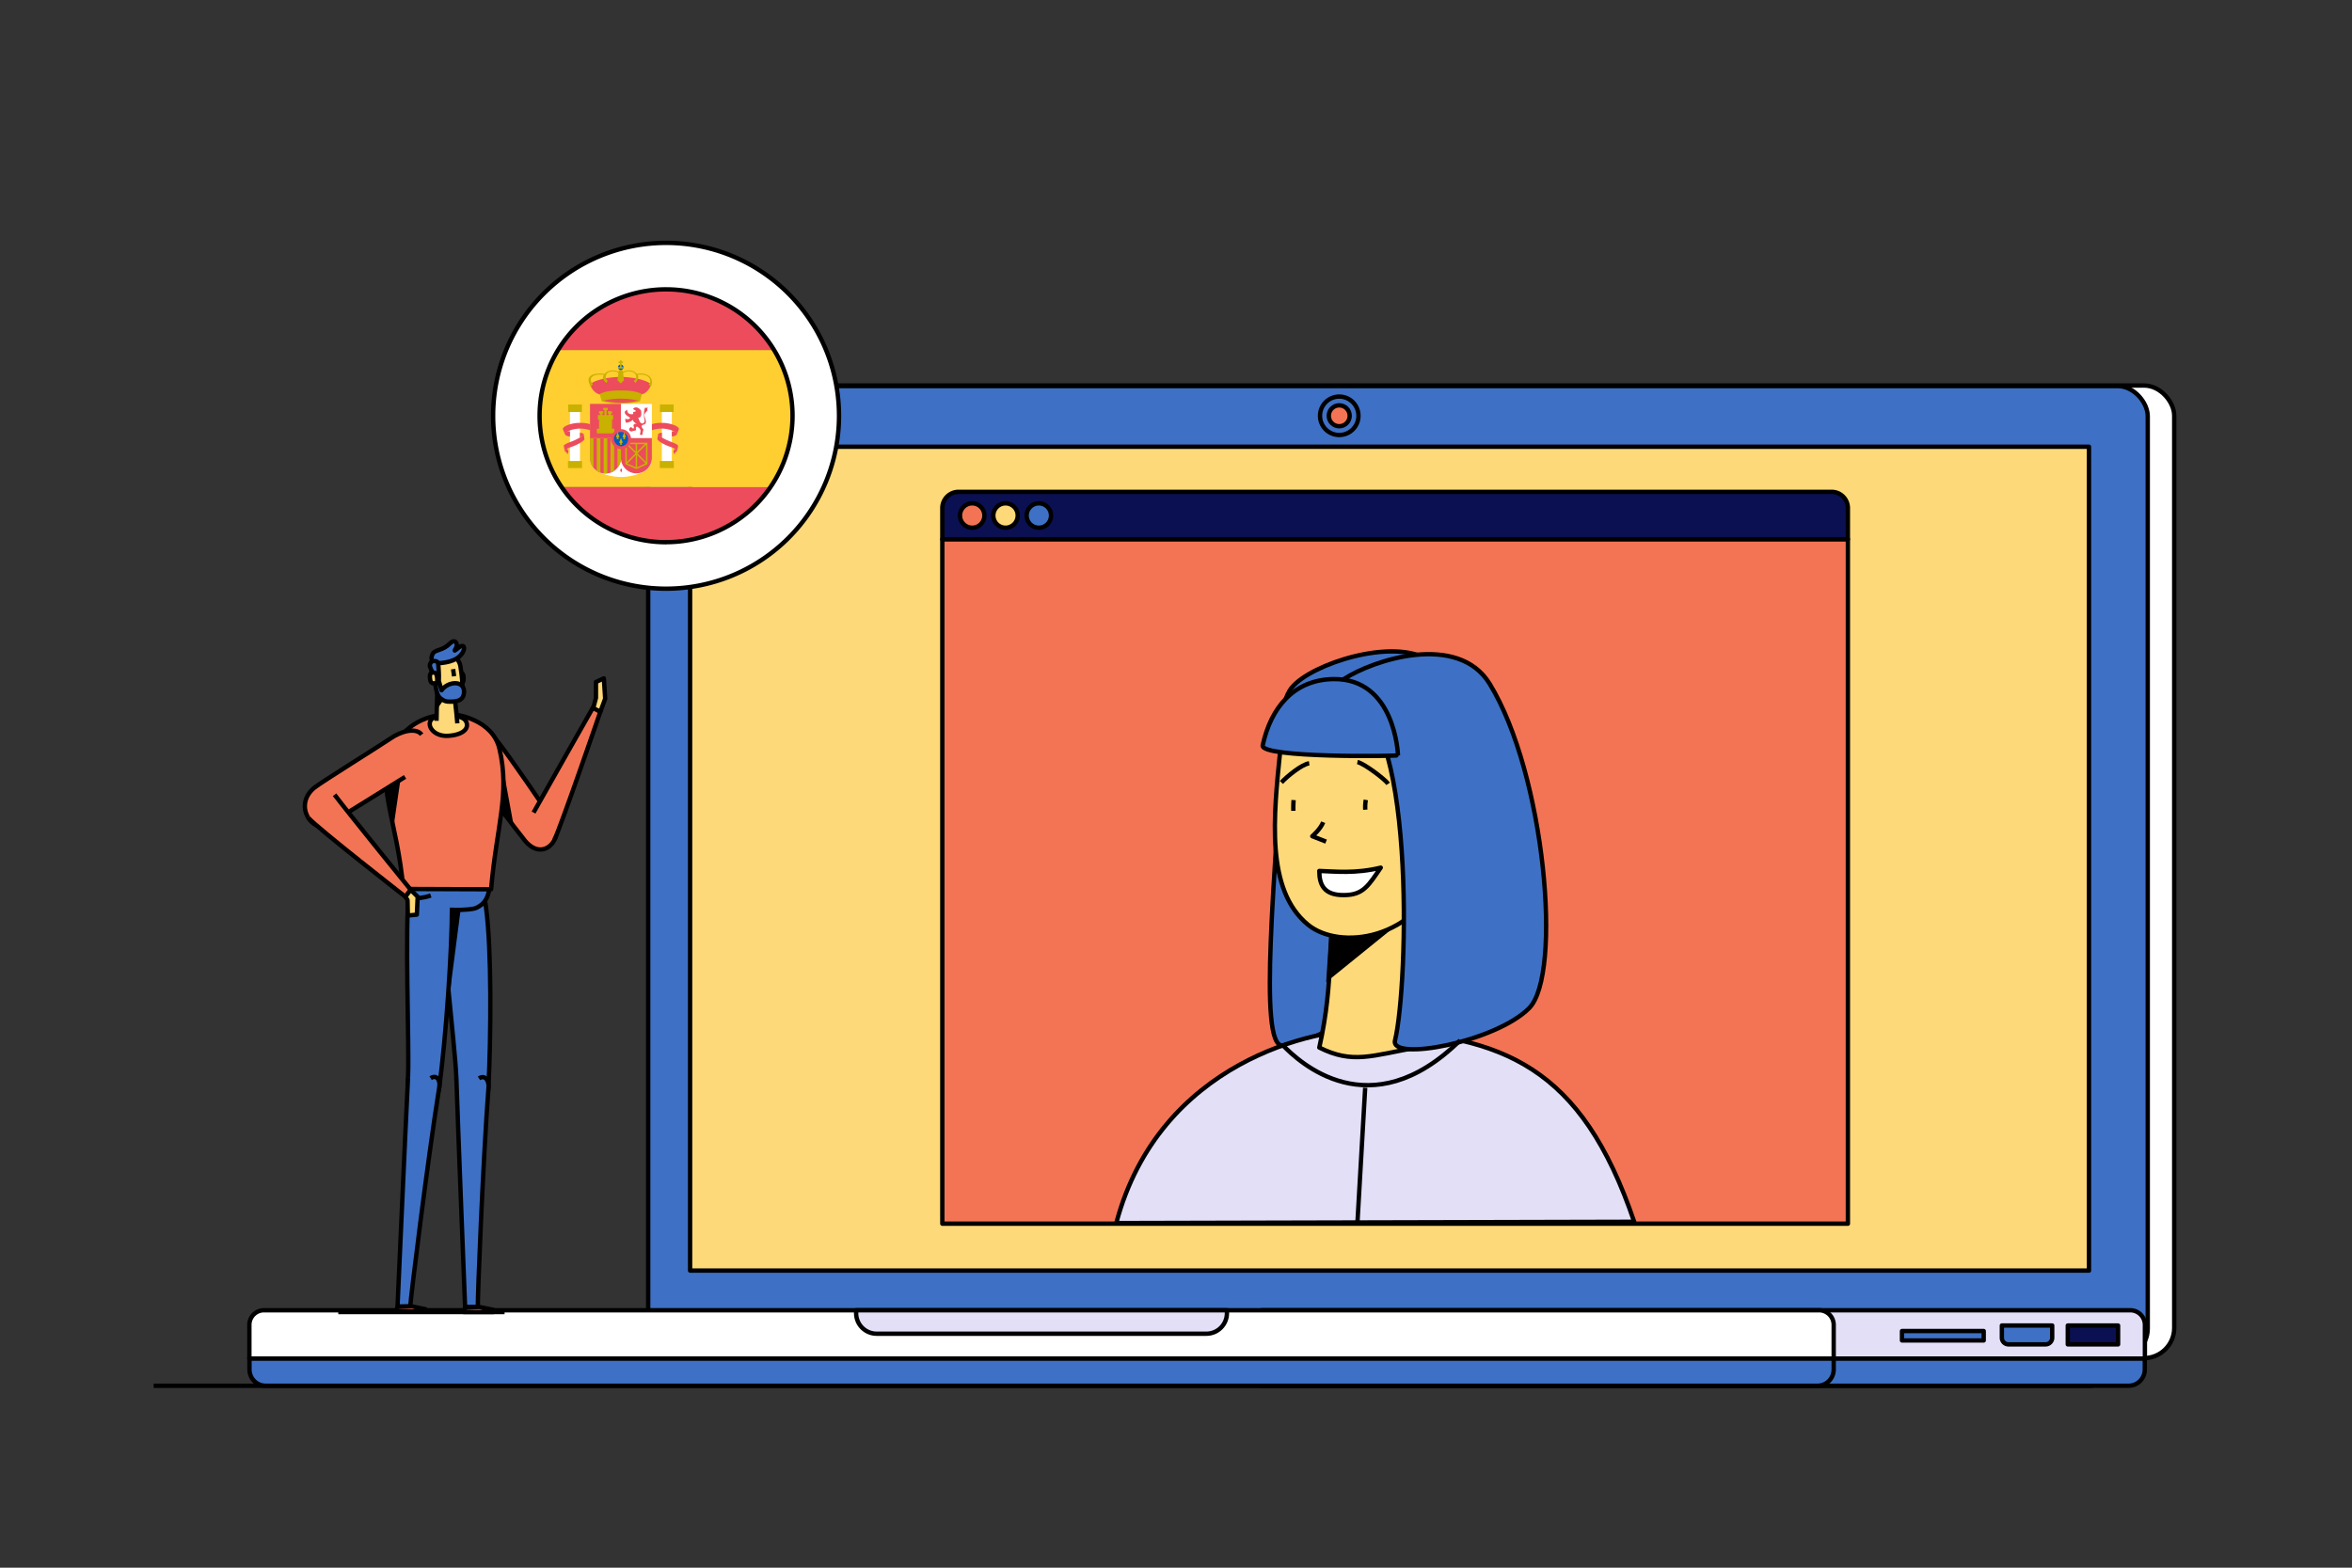
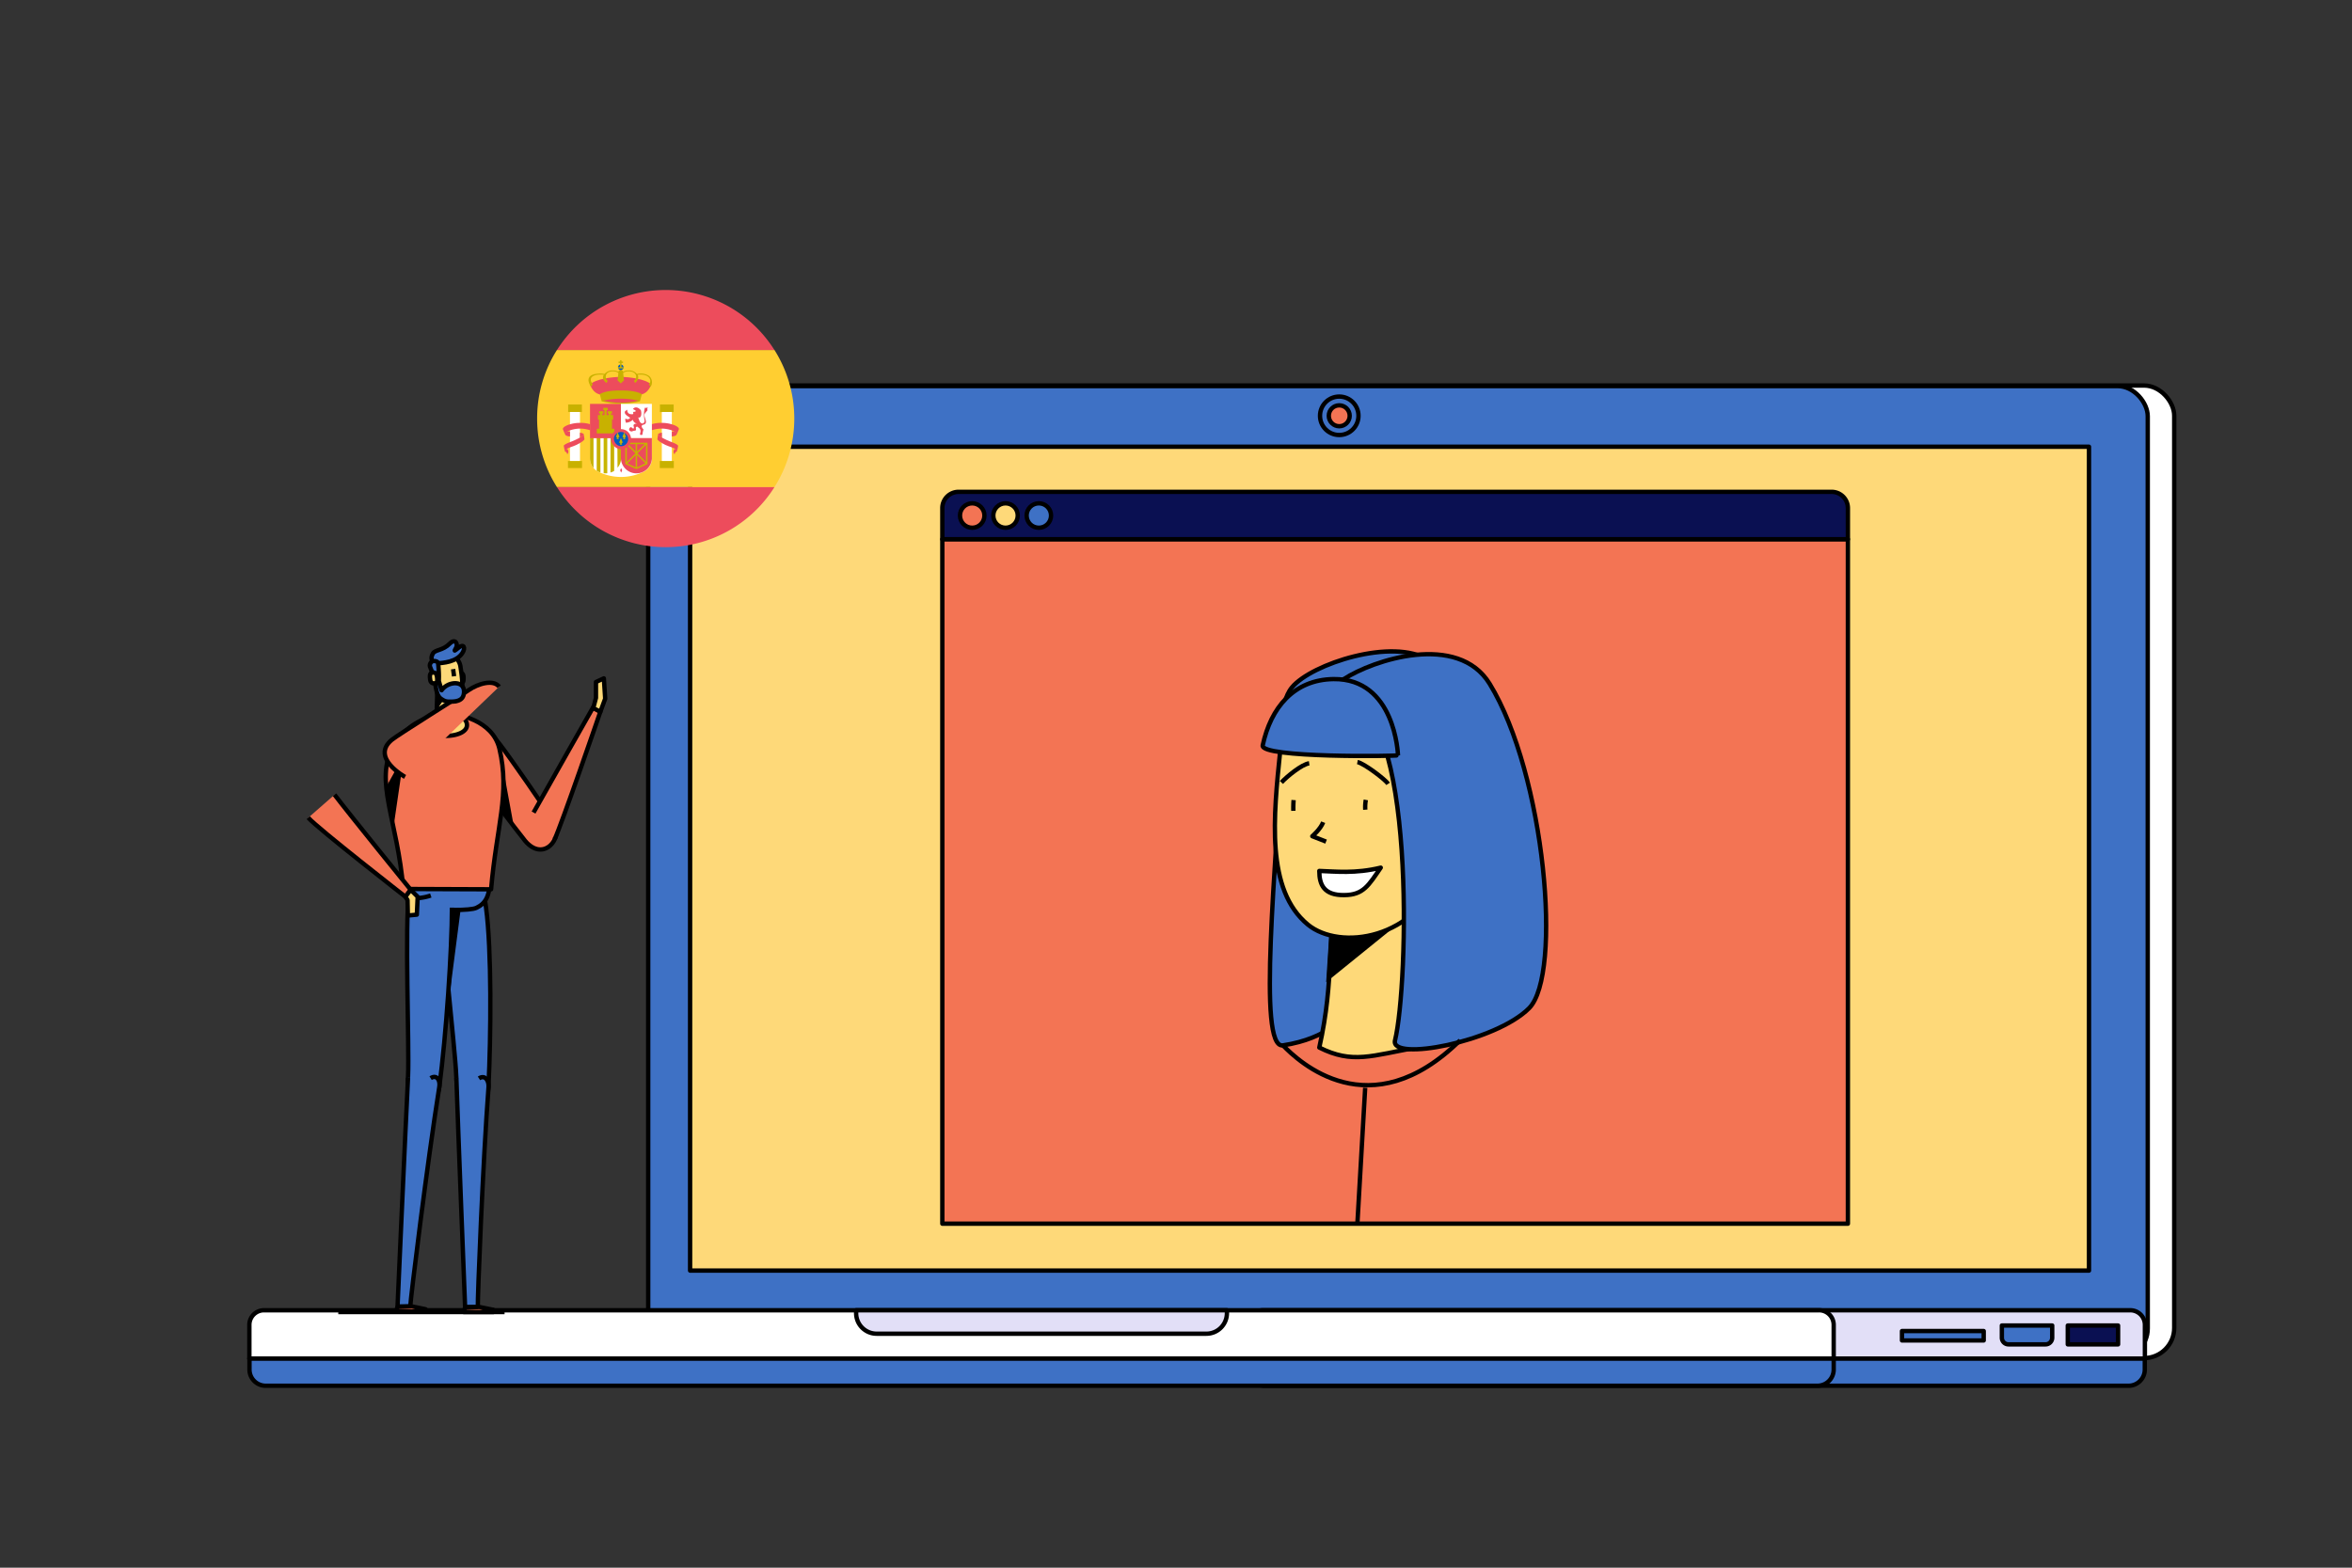
<svg xmlns="http://www.w3.org/2000/svg" viewBox="0 0 1080 720">
  <rect x="0" y="0" width="1080" height="720" fill="#333333" stroke="none" />
  <defs>
    <style>.cls-1{fill:none;}.cls-1,.cls-14,.cls-2,.cls-3,.cls-4,.cls-5,.cls-6,.cls-7{stroke:#000;stroke-linejoin:round;stroke-width:2px;}.cls-11,.cls-2{fill:#fff;}.cls-3{fill:#3e71c5;}.cls-4{fill:#fed979;}.cls-5{fill:#e2dff7;}.cls-6{fill:#0a1052;}.cls-7{fill:#f37454;}.cls-8{fill:#ffce31;}.cls-9{fill:#ed4c5c;}.cls-10{fill:#c8b100;}.cls-12{fill:#005bbf;}.cls-13{fill:#c7b500;}.cls-14{fill:#f54995;}</style>
  </defs>
  <g id="Calque_1" data-name="Calque 1">
-     <line class="cls-1" x1="961.04" y1="636.45" x2="70.56" y2="636.45" />
    <rect class="cls-2" x="309.79" y="177.06" width="688.57" height="446.68" rx="13.86" />
    <rect class="cls-3" x="297.64" y="177.32" width="688.57" height="446.68" rx="13.86" />
    <rect class="cls-4" x="316.88" y="205.17" width="642.35" height="378.38" />
    <path class="cls-5" d="M580,601.77h398.2a6.7,6.7,0,0,1,6.7,6.7V624a0,0,0,0,1,0,0H573.25a0,0,0,0,1,0,0V608.47A6.7,6.7,0,0,1,580,601.77Z" />
    <path class="cls-3" d="M573.25,624h411.6a0,0,0,0,1,0,0v5a7.44,7.44,0,0,1-7.44,7.44H580.69a7.44,7.44,0,0,1-7.44-7.44v-5A0,0,0,0,1,573.25,624Z" />
    <path class="cls-2" d="M121.21,601.77H835.3a6.7,6.7,0,0,1,6.7,6.7V624a0,0,0,0,1,0,0H114.51a0,0,0,0,1,0,0V608.47A6.7,6.7,0,0,1,121.21,601.77Z" />
    <path class="cls-3" d="M114.51,624H842a0,0,0,0,1,0,0v5a7.44,7.44,0,0,1-7.44,7.44H122a7.44,7.44,0,0,1-7.44-7.44v-5A0,0,0,0,1,114.51,624Z" />
    <path class="cls-5" d="M393.13,601.77H563.38a0,0,0,0,1,0,0v1.35a9.42,9.42,0,0,1-9.42,9.42H402.55a9.42,9.42,0,0,1-9.42-9.42v-1.35A0,0,0,0,1,393.13,601.77Z" />
    <rect class="cls-3" x="873.36" y="611.31" width="37.53" height="4.33" />
    <path class="cls-3" d="M919.24,608.78h23.1a0,0,0,0,1,0,0v5.6a3.06,3.06,0,0,1-3.06,3.06h-17a3.06,3.06,0,0,1-3.06-3.06v-5.6A0,0,0,0,1,919.24,608.78Z" />
    <rect class="cls-6" x="949.49" y="608.78" width="23.1" height="8.66" />
    <circle class="cls-3" cx="614.96" cy="190.96" r="8.83" />
    <circle class="cls-7" cx="614.96" cy="190.96" r="4.8" />
    <rect class="cls-7" x="432.7" y="247.64" width="415.82" height="314.37" />
    <path class="cls-6" d="M440.16,225.89h400.9a7.46,7.46,0,0,1,7.46,7.46v14.29a0,0,0,0,1,0,0H432.7a0,0,0,0,1,0,0V233.36A7.46,7.46,0,0,1,440.16,225.89Z" />
    <circle class="cls-7" cx="446.42" cy="236.77" r="5.61" />
    <circle class="cls-4" cx="461.72" cy="236.77" r="5.61" />
    <circle class="cls-3" cx="477.02" cy="236.77" r="5.61" />
    <path class="cls-8" d="M246.64,192.24a58.77,58.77,0,0,0,9.11,31.49h99.86a59,59,0,0,0,0-63H255.75A58.71,58.71,0,0,0,246.64,192.24Z" />
    <path class="cls-9" d="M355.61,160.76a59,59,0,0,0-99.86,0Z" />
    <path class="cls-9" d="M255.75,223.73a59,59,0,0,0,99.86,0Z" />
    <rect class="cls-10" x="260.89" y="185.77" width="6.3" height="3.47" />
    <rect class="cls-10" x="260.8" y="211.72" width="6.46" height="3.25" />
    <path class="cls-9" d="M260.3,206.14c-.64.37-1.08.75-1,.94s.24.3.53.49c.46.32.74.89.52,1.15a1.62,1.62,0,0,0,0-2.58" />
    <rect class="cls-11" x="261.73" y="189.21" width="4.59" height="22.5" />
    <path class="cls-9" d="M271,197.62a14.58,14.58,0,0,0-4.66-.78,12.57,12.57,0,0,0-2.2.2c-2.74.45-4.84,1.55-4.67,2.44v.08l-1-2.41c-.19-1,2.14-2.21,5.19-2.72a15.41,15.41,0,0,1,2.7-.21,14.52,14.52,0,0,1,4.66.63v2.77" />
    <path class="cls-9" d="M261.72,200.45c-1.27-.1-2.14-.44-2.24-1s.35-.89,1.12-1.32a9.59,9.59,0,0,0,1.13.09v2.2" />
    <path class="cls-9" d="M266.33,198.73a3.82,3.82,0,0,1,1.69.56l0,.05c.14.29-.56.91-1.73,1.6v-2.21" />
    <path class="cls-9" d="M258.87,204.79c-.12-.37,1.12-1.09,2.88-1.74.8-.28,1.46-.58,2.28-.94,2.44-1.08,4.24-2.32,4-2.77l0-.05.34,2.33c.21.41-1.43,1.63-3.68,2.71-.71.34-2.23.9-2.95,1.15-1.28.45-2.55,1.29-2.43,1.6l-.43-2.29" />
    <rect class="cls-10" x="303.03" y="185.77" width="6.3" height="3.47" />
    <rect class="cls-10" x="302.95" y="211.72" width="6.46" height="3.25" />
    <path class="cls-9" d="M309.92,206.14c.64.37,1.07.75,1,.94s-.23.3-.53.49-.73.89-.51,1.15a1.63,1.63,0,0,1-.62-1.27,1.62,1.62,0,0,1,.66-1.31" />
    <rect class="cls-11" x="303.9" y="189.21" width="4.59" height="22.5" />
    <path class="cls-9" d="M299.2,197.62a14.7,14.7,0,0,1,4.67-.78,12.57,12.57,0,0,1,2.2.2c2.74.45,4.83,1.55,4.67,2.44l0,.08,1-2.41c.18-1-2.14-2.21-5.19-2.72a15.38,15.38,0,0,0-2.69-.21,14.66,14.66,0,0,0-4.68.63v2.77" />
    <path class="cls-9" d="M308.5,200.45c1.27-.1,2.14-.44,2.24-1s-.35-.89-1.12-1.32a9.59,9.59,0,0,1-1.13.09v2.2" />
    <path class="cls-9" d="M303.89,198.73a3.82,3.82,0,0,0-1.69.56l0,.05c-.14.29.56.91,1.73,1.6v-2.21" />
    <path class="cls-9" d="M311.35,204.79c.12-.37-1.12-1.09-2.88-1.74-.8-.28-1.46-.58-2.28-.94-2.44-1.08-4.24-2.32-4-2.77l0-.05-.32,2.33c-.23.41,1.42,1.63,3.66,2.71.72.34,2.24.9,3,1.15,1.28.45,2.55,1.29,2.43,1.6l.43-2.29" />
    <path class="cls-9" d="M284.93,173.11c3.77,0,11.37.86,14.15,3.48-2.93,7.09-7.72,4.18-14.09,4.18s-11.18,2.91-14.12-4.18c2.77-2.6,10.31-3.48,14.06-3.48Z" />
    <path class="cls-10" d="M294.74,181c-2.45-1.37-5.88-1.66-9.68-1.67s-7.2.3-9.65,1.67l.88,3.33a36.23,36.23,0,0,0,17.56,0Z" />
    <path class="cls-10" d="M298,172.65a6.3,6.3,0,0,0-3.81-1.09,8.07,8.07,0,0,0-1.74.19,4.64,4.64,0,0,0-3.84-1.63,5.14,5.14,0,0,0-2.56.64l0-.12a1,1,0,0,0-1-.77,1.07,1.07,0,0,0-1.05.77v.12a5.12,5.12,0,0,0-2.55-.64,4.82,4.82,0,0,0-3.85,1.63,8.07,8.07,0,0,0-1.74-.19c-9.08,0-4.43,6.12-4.43,6.12l.74-1.22c-2.1-2.75-.28-4.42,3.69-4.42a7.31,7.31,0,0,1,1.43.13c-1.36,2,1.18,3.71,1.18,3.71l.59-1c-1.43-.91-1.55-4.34,2.39-4.34a4.4,4.4,0,0,1,2.48.7,27.73,27.73,0,0,1-.4,3.4l1.53,1.45,1.52-1.45a26.09,26.09,0,0,1-.41-3.4,4.44,4.44,0,0,1,2.49-.7c4,0,4.18,3.41,2.39,4.34l.59,1s2.14-1.7,1.18-3.71a6.52,6.52,0,0,1,1.42-.13c4.7.06,5,3.49,3.69,4.42l.75,1.22A3.67,3.67,0,0,0,298,172.65Z" />
    <path class="cls-12" d="M283.79,168.75a1.26,1.26,0,1,1,1.25,1.19,1.22,1.22,0,0,1-1.25-1.19" />
    <polygon class="cls-10" points="284.72 165.43 284.72 166.07 284.03 166.07 284.03 166.72 284.72 166.72 284.72 167.61 284.72 168.59 283.85 168.59 283.79 168.75 283.89 169.22 283.9 169.22 286.19 169.22 286.2 169.22 286.3 168.75 286.23 168.59 285.4 168.59 285.4 167.61 285.4 166.72 286.08 166.72 286.08 166.07 285.4 166.07 285.4 165.43 284.72 165.43" />
    <path class="cls-9" d="M285.06,184.93A33.17,33.17,0,0,1,277,184a37,37,0,0,1,16.22,0,33.28,33.28,0,0,1-8.12.92" />
    <path class="cls-11" d="M285.17,219.06a24.06,24.06,0,0,1-10.44-2.42,6.68,6.68,0,0,1-3.78-6v-9.41h28.38v9.41a6.68,6.68,0,0,1-3.78,6,23.83,23.83,0,0,1-10.38,2.42" />
    <rect class="cls-11" x="285.11" y="185.49" width="14.22" height="15.74" />
-     <path class="cls-9" d="M285.12,210.65a7.1,7.1,0,0,1-14.19,0v-9.43h14.19v9.43" />
    <path class="cls-10" d="M274,216.2a6.89,6.89,0,0,0,1.7.78l0-16.09H274V216.2Z" />
    <path class="cls-10" d="M270.91,210.52a7.15,7.15,0,0,0,1.62,4.43V201h-1.6Z" />
    <path class="cls-13" d="M277.19,217.34a8.34,8.34,0,0,0,1.66,0V200.89h-1.66Z" />
    <path class="cls-10" d="M280.31,217a5.52,5.52,0,0,0,1.71-.74V200.89h-1.67Z" />
    <rect class="cls-9" x="270.93" y="185.49" width="14.18" height="15.74" />
    <path class="cls-10" d="M283.56,214.79a6.4,6.4,0,0,0,1.58-3.61l0-10.29h-1.66Z" />
    <path class="cls-9" d="M299.34,201.22v9.43a7.12,7.12,0,0,1-14.22,0v-9.43h14.22" />
    <path class="cls-9" d="M294.2,188.24c.5,1.18.5,4.08-1.27,3.47.33.11.5,1.6,1.11,2.28,1,1.18,2.18.12,1.9-1.14a11.9,11.9,0,0,1,.21-5.69c0,.28,1,.23,1.33-.21-.26.56-.31,1.35-.09,1.37-.34.57-1.43,1.52-1.49,2.16-.14,1.36,1.92,4-.41,4.56-1.54.35-.61,1.57,0,2.18,0,0-.71,2.51-.4,2.4-1.67.6-1.12-.74-1.12-.74.71-2.27-1.29-2.5-1.11-2.9-2-.1.25,1.84-1.62,1.84a5.23,5.23,0,0,0-1.14.35c-2.16-.18-.89-2.25-.26-1.95s1.15,1.28,1.26-.1c0,0-1-1.59,1.49-1.57a2.39,2.39,0,0,1-2-1.77,4.72,4.72,0,0,1-3.18,1.36s-.67-2.11,0-1.81a1.42,1.42,0,0,0,1.93-.42c-.47-.5-2.76-1.41-2.42-2.81.09-.38,1.16-.94,1.16-.94a1.68,1.68,0,0,0,1.6,2.05c1.63.2.95-.39,1.09-.88s1.35.16,1.05-.82c0-.15-1.4-.46-1-.89,1.1-1,2.42-.39,3.28.62" />
    <polyline class="cls-9" points="285.22 217.06 284.76 216.01 285.22 214.96 285.68 216.01 285.22 217.06" />
    <polygon class="cls-10" points="275.08 188.87 275.08 189.91 275.54 189.91 275.54 190.63 274.56 190.63 274.56 192.72 275.08 192.72 275.08 196.9 274.04 196.9 274.04 199.05 282.07 199.05 282.07 196.9 281.02 196.9 281.02 192.72 281.54 192.72 281.54 190.63 280.56 190.63 280.56 189.91 281.02 189.91 281.02 188.87 279.07 188.87 279.07 189.91 279.52 189.91 279.52 190.63 278.54 190.63 278.54 188.34 279.07 188.34 279.07 187.3 277.04 187.3 277.04 188.34 277.56 188.34 277.56 190.63 276.58 190.63 276.58 189.91 277.04 189.91 277.04 188.87 275.08 188.87" />
    <path class="cls-10" d="M292.56,204H296l-3.43,3.42Zm4.08,8.17-3.94-3.94,3.94-3.94Zm-4.08,2.42V209l3.81,3.81Zm-4.48-1.74,3.81-3.81v5.55Zm-.26-8.56,3.93,3.94-3.93,3.94Zm4.07-.29v3.42L288.47,204Zm5.42,9.15v-9.83H287.14v9.83l4.75,2.18h.67Z" />
    <path class="cls-9" d="M280.56,201.16a4.62,4.62,0,1,1,4.59,5.17,4.91,4.91,0,0,1-4.59-5.17" />
    <path class="cls-12" d="M281.92,201.15a3.27,3.27,0,1,1,3.23,3.8,3.55,3.55,0,0,1-3.23-3.8" />
    <polyline class="cls-10" points="283.62 198.54 282.79 200.7 283.36 200.9 283.09 201.65 284.16 201.65 283.9 200.9 284.47 200.7 283.62 198.54" />
    <polyline class="cls-10" points="286.63 198.54 285.79 200.7 286.36 200.9 286.1 201.65 287.17 201.65 286.9 200.9 287.47 200.7 286.63 198.54" />
    <polyline class="cls-10" points="285.13 201.13 284.29 203.28 284.86 203.49 284.59 204.23 285.67 204.23 285.4 203.49 285.97 203.28 285.13 201.13" />
-     <path class="cls-2" d="M305.85,111.55A79.41,79.41,0,1,0,385.26,191,79.4,79.4,0,0,0,305.85,111.55Zm0,137.48A58.07,58.07,0,1,1,363.92,191,58.07,58.07,0,0,1,305.85,249Z" />
    <path class="cls-3" d="M649.11,317.33c-32.26,1.13-23,130-22.24,146.71-12.09,3-16.2,12.76-37.76,16.07-11.93,1.83-2.87-83.12-.3-139.87,1.27-27.9,33.76-40.11,45.43-36.43C646.11,306.15,649.11,317.33,649.11,317.33Z" />
-     <path class="cls-5" d="M512.58,561.72c19.7-74,91.54-89.93,117.12-88.77,60.51,2.76,96.43,16.66,120.69,88.18Z" />
    <path class="cls-4" d="M605.8,481.11c7.19-32,3.2-48.92,9.29-85.84,5.39-32.74,46.54-21.13,46.54-21.13-3.91,20.56-9.61,74.09-10.84,106.91C629.78,484.85,621.08,488.79,605.8,481.11Z" />
    <polygon points="646.46 405.14 641.32 424.89 608.96 451.09 610.33 430.05 646.46 405.14" />
    <path class="cls-4" d="M671.61,348.26c-2.45,22.81-4.32,35.76-9.59,51.1-11.15,32.45-46.92,37.3-61.49,25.27-19.38-16-15.78-49.57-12.63-80.22,2.68-26,29.48-40.75,55.79-34.31S673.45,331,671.61,348.26Z" />
    <path class="cls-3" d="M588.81,340.24c5.22-14.65,17.76-28.68,28.23-19.32,11.33-13.6,24.89-13.13,24.89-13.13s18.29-1.94,14.08-4.62c-16.47-10.49-53.81,1.76-62.73,12.47C586.83,323.37,588.81,340.24,588.81,340.24Z" />
    <path class="cls-4" d="M659.29,381.11c.15,4,.44,7.27,7.08,8.78s13-1.89,14-7.8c1.16-6.45,2.8-16.29-1.94-20.16s-14.72-1.72-16.07,1.76" />
    <path class="cls-2" d="M605.8,400c7.38.24,16.51,1.35,28.22-1.51-5.59,8.11-7.94,12.56-16.81,12.61C608.05,411.2,605.8,406.48,605.8,400Z" />
    <path class="cls-1" d="M627.17,367.37a17.49,17.49,0,0,0-.25,4.51" />
    <path class="cls-1" d="M594,367.45a47.92,47.92,0,0,0-.11,4.94" />
    <path class="cls-1" d="M665.92,380.89a2,2,0,0,0,1.71,1.1,6.73,6.73,0,0,0,5.71-1.83,4,4,0,0,0,.93-1.33,4.83,4.83,0,0,0,.27-1.69,10.5,10.5,0,0,0-.72-4.34,5.94,5.94,0,0,0-3-3.15" />
    <path class="cls-3" d="M617,320.92c33.38,1.14,29.72,131.92,23.57,156.88-2.45,9.92,46.21.73,61.58-14.77s7.41-107.32-18.11-148.95c-14.63-23.87-53.72-10.91-67-2.17C604.76,314.25,617,320.92,617,320.92Z" />
    <path class="cls-14" d="M588.4,359.36c2.46-2.65,9.27-8.32,12.76-8.79" />
    <path class="cls-14" d="M623.3,350c3,.56,12.82,8,14.11,10" />
    <path class="cls-4" d="M607.59,377.61c-1.24,3.22-5,6.44-5,6.44l6.32,2.48" />
    <path class="cls-1" d="M589.11,480.11c7.09,7.31,39.89,38.53,81.35-2.31" />
    <path class="cls-1" d="M626.87,499.58l-3.57,62.14" />
    <path class="cls-3" d="M579.81,342.33c-1.26,5.88,62.12,5,62.12,4.56s-1.32-35.35-29.61-35C594.15,312.15,583.54,324.94,579.81,342.33Z" />
  </g>
  <g id="persos">
    <line class="cls-1" x1="155.34" y1="602.58" x2="231.68" y2="602.58" />
    <path class="cls-3" d="M202.92,409.53c-.8,15.57,6.07,71,6.59,84.8.74,19.44,14.2,16.6,14.78,5,1.17-23.61,1.48-63.26-1.1-82.43-.74-5.51-1.31-11.37-6.28-13.81" />
    <path d="M212.07,413.46c-.11.59-8,61.87-8,61.87l-8.5-28.28,3.65-31.7,3.17-7.07Z" />
    <path class="cls-3" d="M209.56,495.1c.69,21.63,4,105.17,4,105.17h5.85c-.18-3.39,2.32-66.76,4.92-101,.22-3-1.59-5.8-4.39-4" />
    <polygon class="cls-7" points="213.55 600.53 220.17 600.27 226.49 601.56 226.53 602.6 212.99 602.6 213.55 600.53" />
    <path class="cls-7" d="M229.39,341.68c4.64,6,20.72,29.1,25.05,36.15s-4.91,18.4-13.33,8.33c-2.36-2.81-23.51-30.67-26.66-35.15s-5.83-12.08-3.09-15.51S218.6,327.76,229.39,341.68Z" />
    <path d="M230.31,372.15l5.62,7.36-5.48-29.87-2.33,12.1Z" />
    <path class="cls-7" d="M254.67,385.47c3-6.22,21-58.59,21-58.59l-3.28-2.09S250.72,362.93,245,373.18" />
    <polygon class="cls-4" points="275.68 326.88 277.89 320.88 277.28 311.55 273.66 313.22 273.66 320.52 272.42 325.21 275.68 326.88" />
    <path class="cls-4" d="M209.57,312.74a22,22,0,0,1,.2-2.9c.12-.6,1.65-1.12,2.44-.57s.68,2.18.6,3.26a1.72,1.72,0,0,1-2,1.52C209.75,313.92,209.56,313.4,209.57,312.74Z" />
    <path class="cls-3" d="M205.55,395.83c8.72,0,18.95.57,19.27,5.6.69,10.64-2.37,13.74-6.08,15.52-2.89,1.39-15.78,1.1-24.11.23-7.23-.75-8.24-10.57-8.16-15.75S196.24,395.83,205.55,395.83Z" />
    <path class="cls-7" d="M185.18,408.28c9.15,0,38.22.15,40.32.15,2.54-29.38,8.75-43.72,3.83-64.58-3.1-13.17-19.28-16.06-23.31-15.85-9.54.49-18.82,3.82-25.37,14.84C171.57,358.15,182.58,376.85,185.18,408.28Z" />
    <path d="M177,362c.06.31,3.48,19.35,3.48,19.35l5.06-34.69Z" />
    <path class="cls-4" d="M201.5,329c-2.76.27-4.34,1.66-4.14,3.88s3.1,5.35,8.33,5.07,8.73-2.2,8.73-4.89-2.37-3.79-5-4.06A69.4,69.4,0,0,0,201.5,329Z" />
    <path class="cls-4" d="M210,332.21c-.43-5.49-1.15-11.47-2.1-18-.86-5.84-7.34-3.77-7.34-3.77.61,3.66-.1,14.77-.11,20.62" />
    <path d="M200.68,315.79c-.1.17,0,9.93,0,9.93l4.58-6.48,1.28-5.53Z" />
-     <path class="cls-7" d="M186,356.81c-6.16,3.86-28.86,18-35.58,22s-16-8.78-6.12-17c2.75-2.29,31-19.87,35.32-22.85s11.32-5.07,14-1.58" />
+     <path class="cls-7" d="M186,356.81s-16-8.78-6.12-17c2.75-2.29,31-19.87,35.32-22.85s11.32-5.07,14-1.58" />
    <path class="cls-4" d="M198.92,307A74.94,74.94,0,0,0,201,318c.71,2.55,6.75,5.38,9.32,3.34,3.05-2.41,1.85-10.35,1.14-15a6.61,6.61,0,0,0-8.36-5.64C199.16,301.75,198.64,304.12,198.92,307Z" />
    <path class="cls-3" d="M200.45,304.68c3-.22,9.13-.54,11.87-4.78,1.6-2.47.63-4.29-1.63-2.53s-2.25,2-1.27.16-.37-4.51-2.93-1.91c-3.15,3.2-6.54,2.7-7.65,4.43C197.31,302.45,198.54,304.82,200.45,304.68Z" />
    <path class="cls-3" d="M198.85,303.62a2.11,2.11,0,0,0-1.25,2.94c.43,1.11,2.25,5.63,2.25,5.63s1.24.13,1.57-.15-.08-6.64-.26-7.41C200.85,303.33,198.85,303.62,198.85,303.62Z" />
    <path class="cls-3" d="M199.85,313.75c.76,6.32,2,6.8,3.68,7.81a4.87,4.87,0,0,0,2.33.67c3.64.14,6.31-.41,7-3s-.19-5.5-4.1-5.44a8,8,0,0,0-6,3.22l-1.53-5.17Z" />
    <line class="cls-1" x1="208.06" y1="307.31" x2="208.5" y2="310.6" />
    <path class="cls-3" d="M207.52,416.85c0,19.23-2.64,58.74-5.79,82.32-1.54,11.62-15.24,14.45-14.36-5,.63-13.8-1.61-69.14.49-84.68" />
    <path class="cls-3" d="M187.36,495c-1.12,21.6-4.82,105-4.82,105h5.85c.1-3.38,7.89-66.66,13.34-100.83.48-3-1.1-5.8-4-4" />
    <polygon class="cls-7" points="182.55 600.26 189.19 600 195.41 601.29 195.36 602.33 181.81 602.33 182.55 600.26" />
    <path class="cls-1" d="M191.41,412.23c.07.23.35.26.56.24a23.13,23.13,0,0,0,5.85-1.19" />
    <path class="cls-4" d="M200.76,312.35c0,.65-.06,1.19-1.06,1.44a1.64,1.64,0,0,1-2.1-1.28c-.17-1.06-.42-2.67.29-3.31a1.79,1.79,0,0,1,2.41.29A8,8,0,0,1,200.76,312.35Z" />
    <path class="cls-7" d="M153.62,365c7,9.21,35,43.69,35,43.69l-2.44,3.17S146,380.57,141.55,375.56" />
    <polygon class="cls-4" points="186.14 411.85 187.14 413.38 187.28 420.48 191.41 420.08 191.79 411.85 188.58 408.68 186.14 411.85" />
  </g>
</svg>